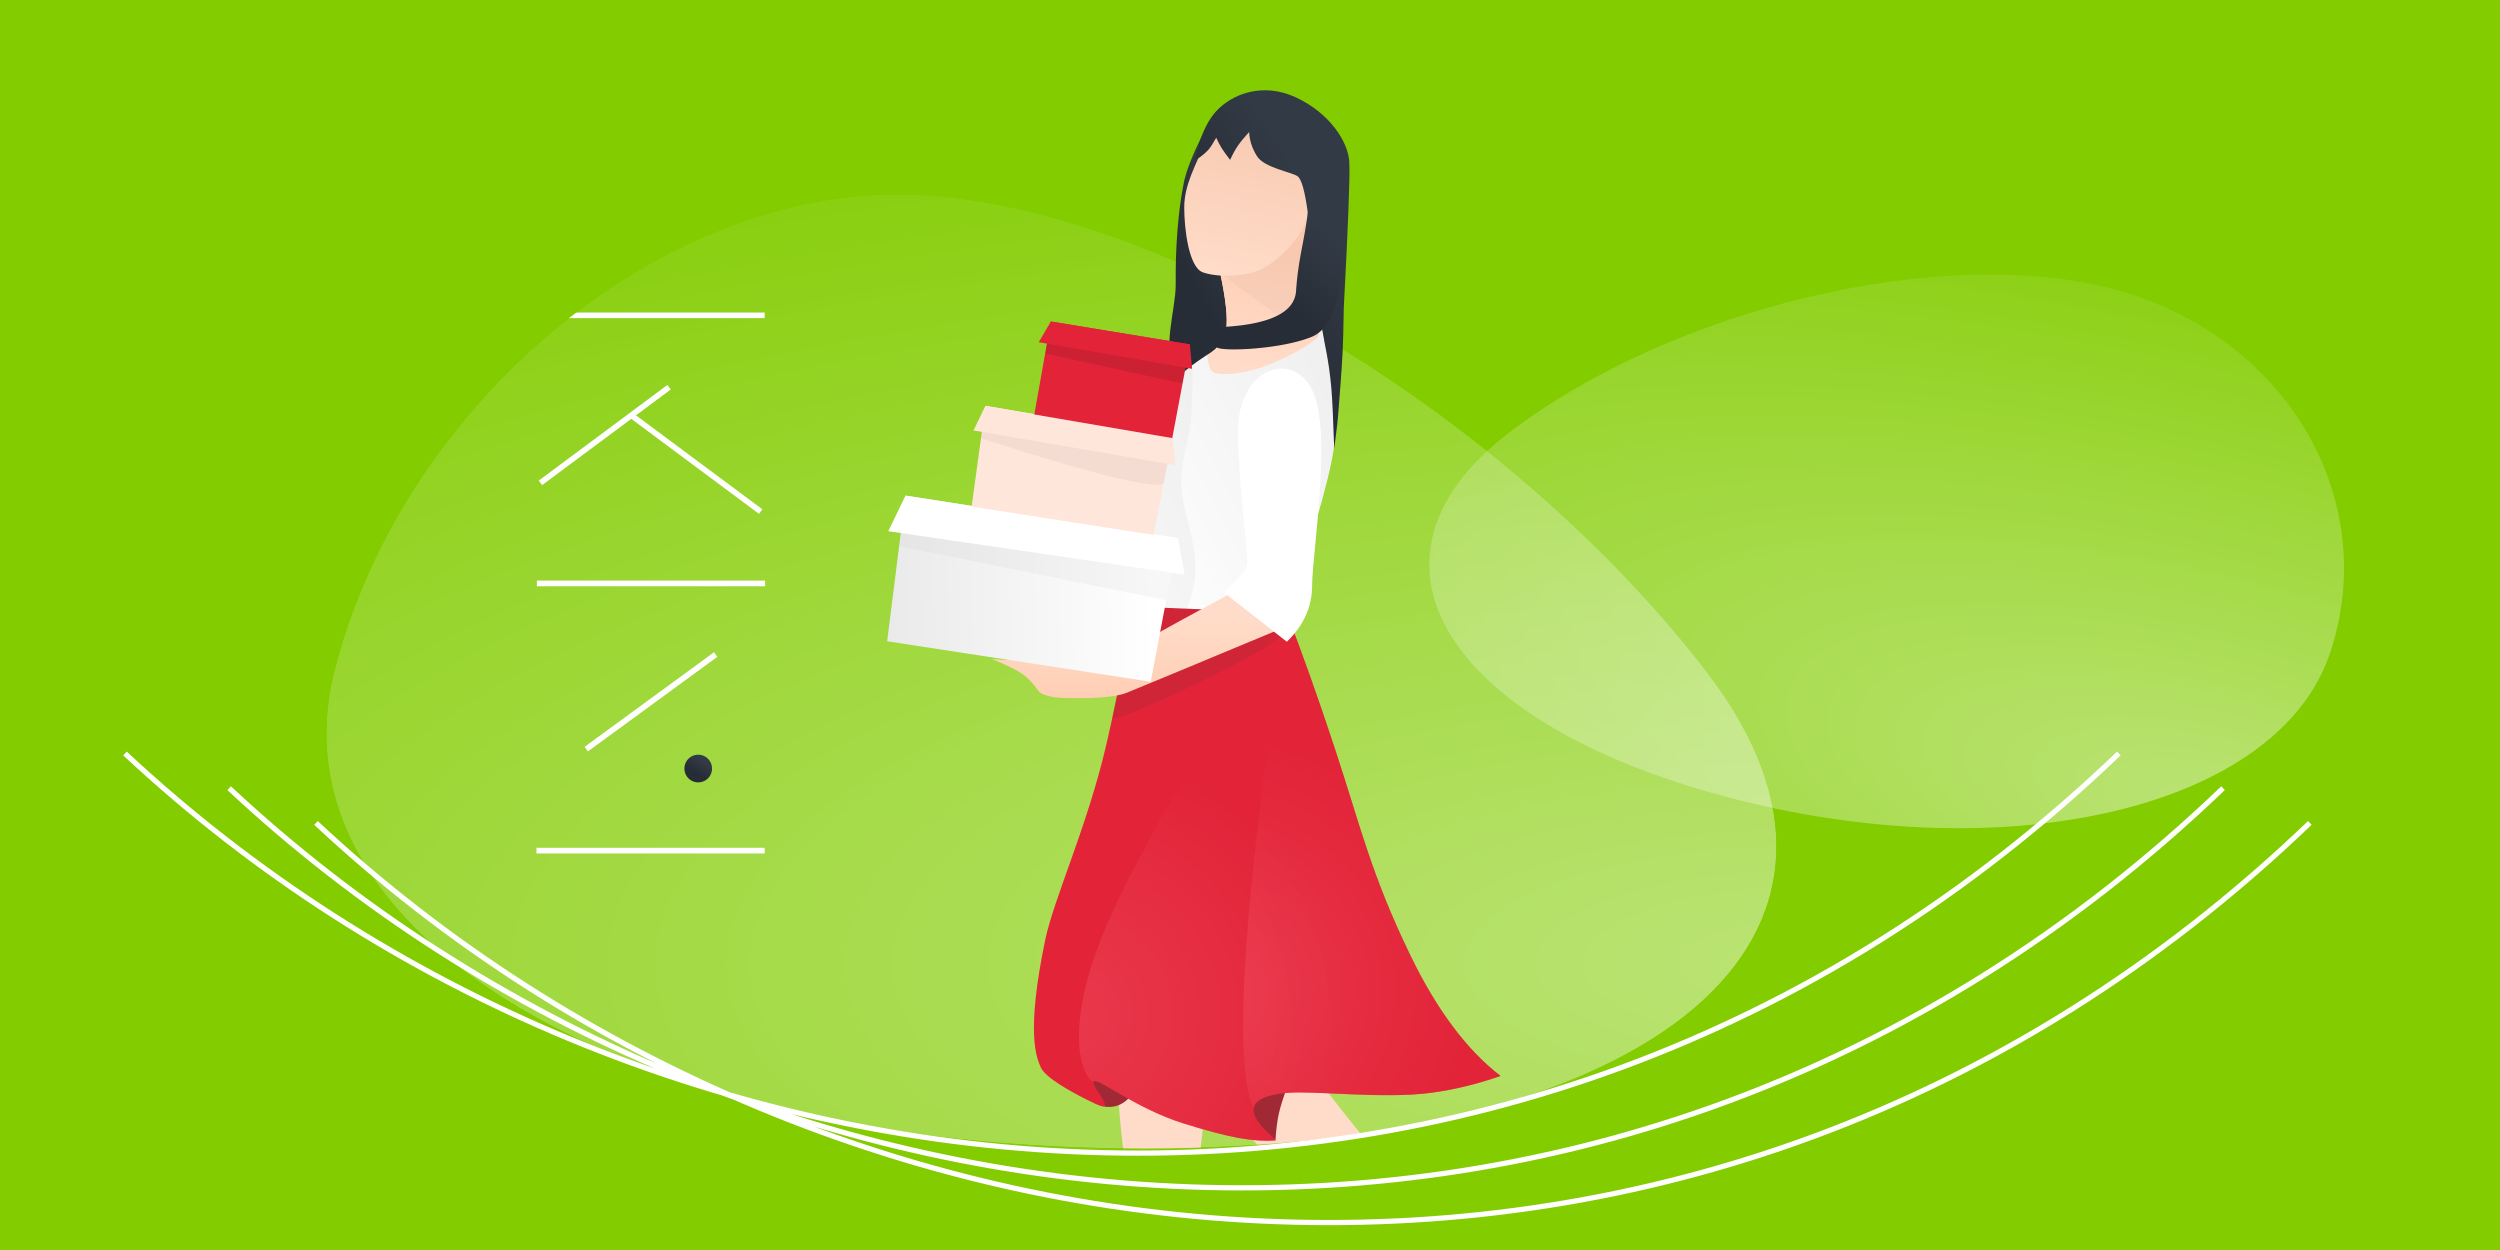
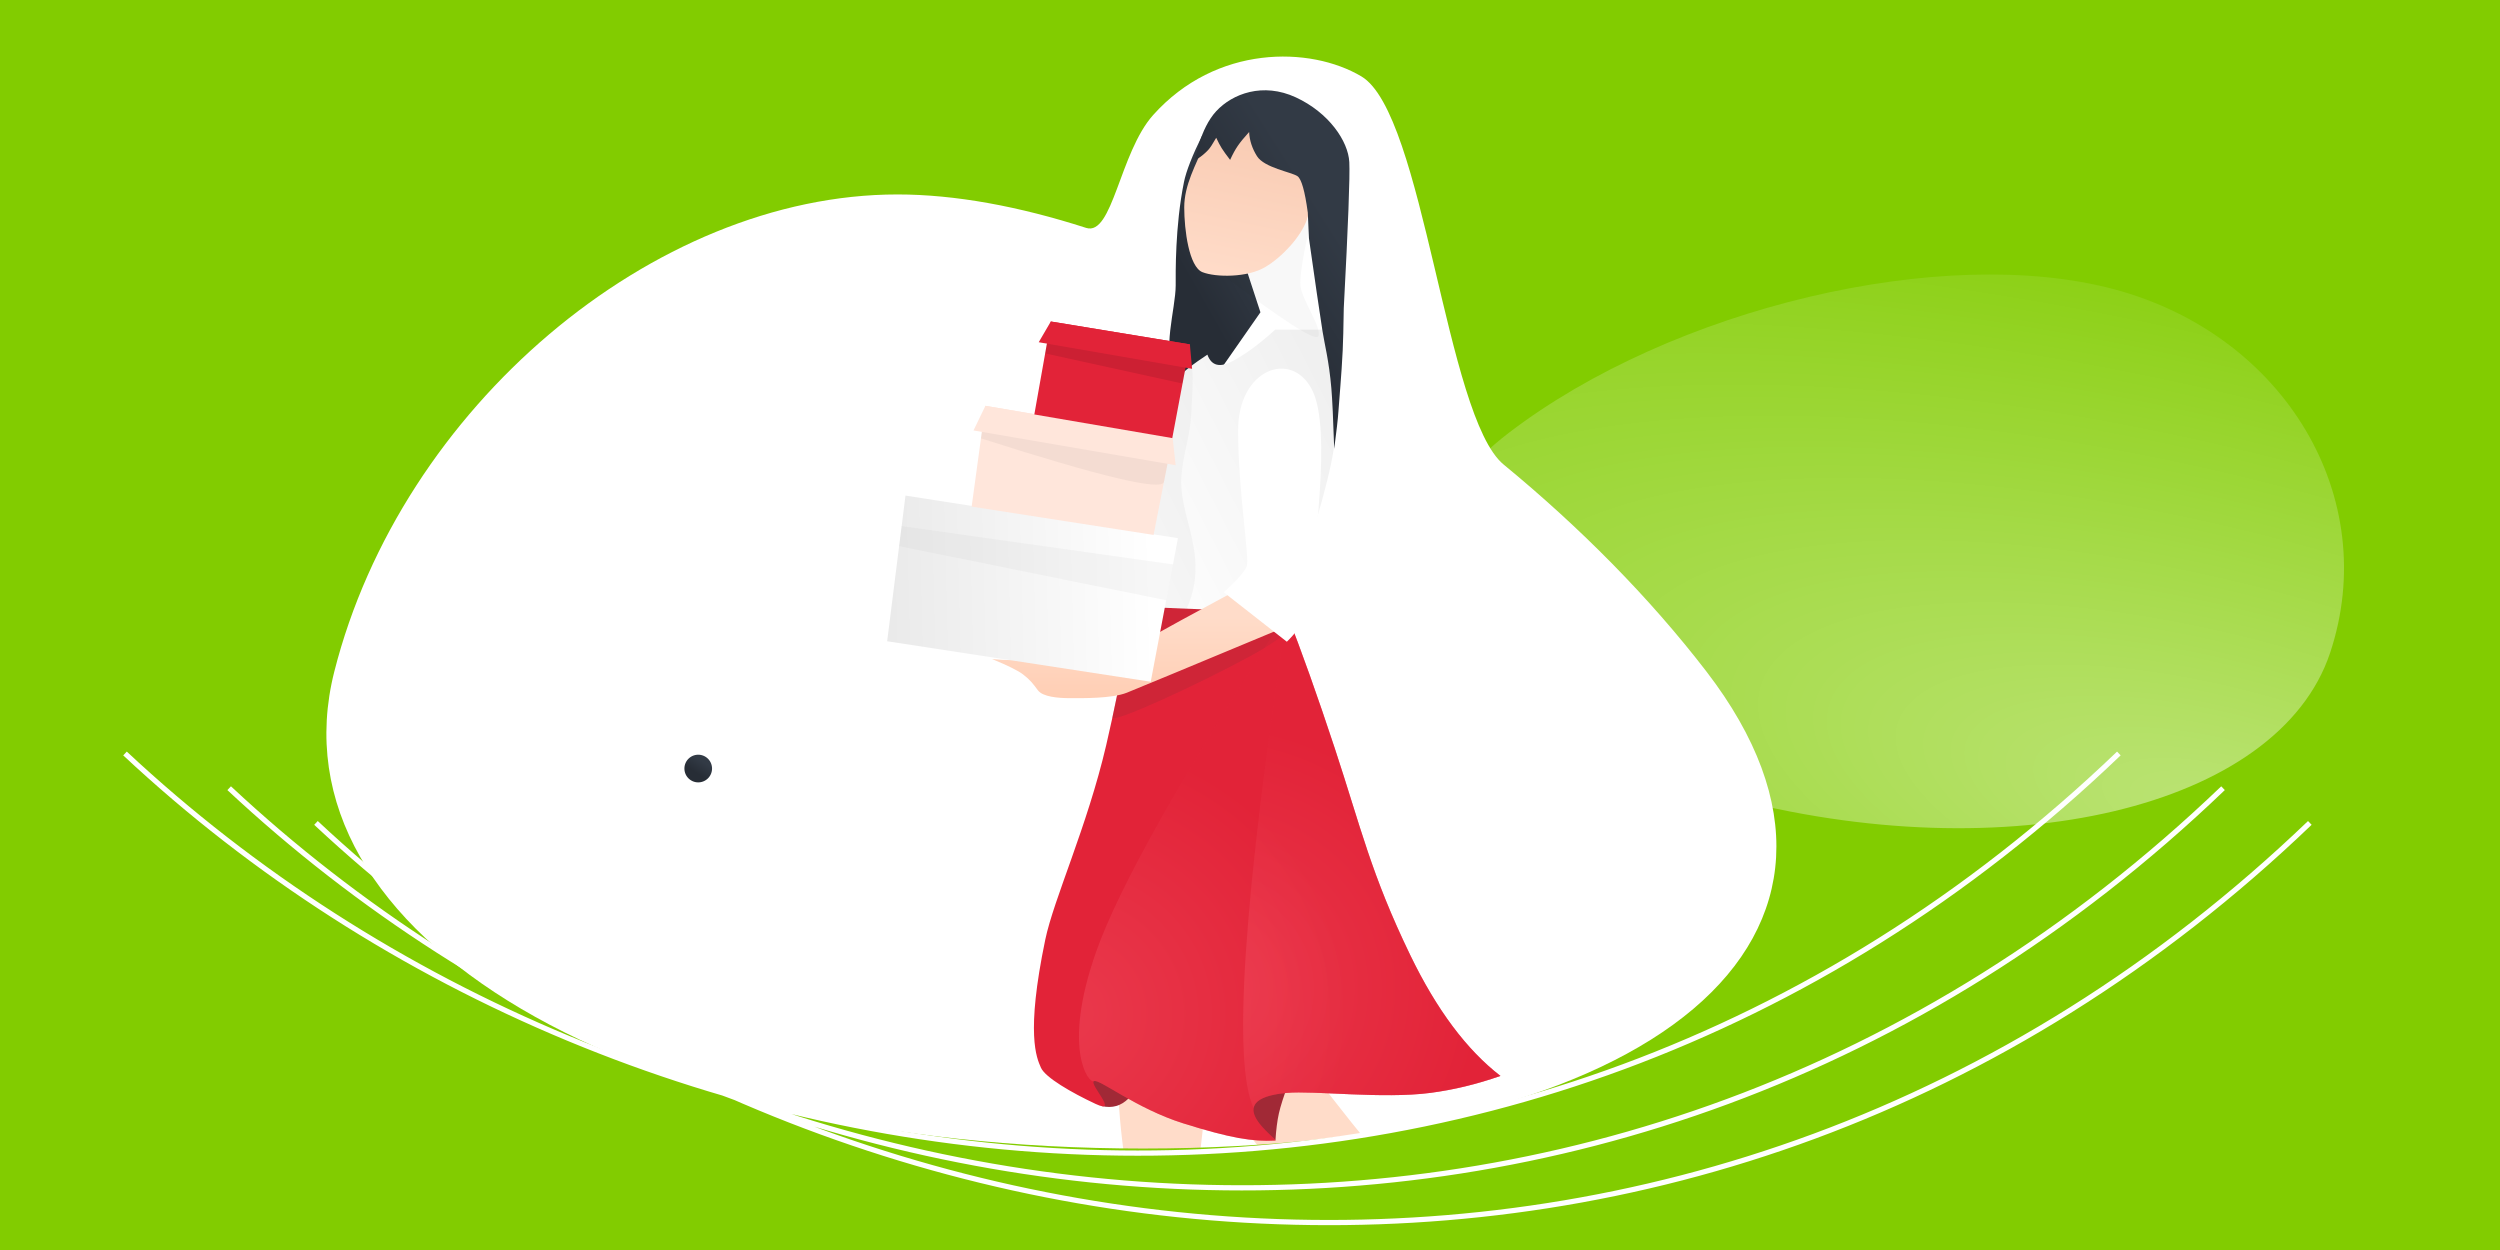
<svg xmlns="http://www.w3.org/2000/svg" width="1440" height="720">
  <defs>
    <linearGradient x1="65.4%" y1="23.755%" x2="39.332%" y2="62.76%" id="b">
      <stop stop-color="#323A45" offset="0%" />
      <stop stop-color="#272D36" offset="100%" />
    </linearGradient>
    <linearGradient x1="91.154%" y1="13.375%" x2="-10.085%" y2="88.506%" id="e">
      <stop stop-color="#F0F0F0" offset="0%" />
      <stop stop-color="#FFF" offset="100%" />
    </linearGradient>
    <linearGradient x1="50%" y1="24.033%" x2="50%" y2="100%" id="f">
      <stop stop-color="#FFDCC9" offset="0%" />
      <stop stop-color="#FFCEB4" offset="100%" />
    </linearGradient>
    <linearGradient x1="50%" y1="100%" x2="58.465%" y2="19.962%" id="g">
      <stop stop-color="#FFDCC9" offset="0%" />
      <stop stop-color="#FFCEB4" offset="100%" />
    </linearGradient>
    <linearGradient x1="50%" y1="-21.453%" x2="27.312%" y2="100%" id="h">
      <stop stop-color="#F7C7AD" offset="0%" />
      <stop stop-color="#FFDCC9" offset="100%" />
    </linearGradient>
    <linearGradient x1="91.638%" y1="50%" x2="-76.607%" y2="52.719%" id="i">
      <stop stop-color="#FFF" offset="0%" />
      <stop stop-color="#D8D8D8" offset="100%" />
    </linearGradient>
    <radialGradient cx="93.107%" cy="80.797%" fx="93.107%" fy="80.797%" r="101.815%" gradientTransform="matrix(0 -1 1.645 0 -.398 1.739)" id="a">
      <stop stop-color="#FFF" offset="0%" />
      <stop stop-color="#FFF" stop-opacity="0" offset="100%" />
    </radialGradient>
    <radialGradient cx="0%" cy="75.783%" fx="0%" fy="75.783%" r="66.412%" gradientTransform="matrix(1 0 0 .799 0 .152)" id="c">
      <stop stop-color="#FF7382" offset="0%" />
      <stop stop-color="#E22338" offset="100%" />
    </radialGradient>
    <radialGradient cx="-10.322%" cy="75.783%" fx="-10.322%" fy="75.783%" r="105.268%" gradientTransform="matrix(1 0 0 .52 0 .364)" id="d">
      <stop stop-color="#FF6E7E" offset="0%" />
      <stop stop-color="#E22338" offset="100%" />
    </radialGradient>
    <radialGradient cx="93.107%" cy="80.797%" fx="93.107%" fy="80.797%" r="101.815%" gradientTransform="matrix(0 -1 1.645 0 -.398 1.739)" id="j">
      <stop stop-color="#FFF" offset="0%" />
      <stop stop-color="#FFF" stop-opacity="0" offset="100%" />
    </radialGradient>
  </defs>
  <g fill="none" fill-rule="evenodd">
    <path fill="#FFF" d="M0 0h1440v720H0z" />
-     <path fill="#82CC00" d="M0 720h1440V0H0z" />
    <path d="M658.543 661.555c295.819 0 441.036-123.022 324.352-274.778C866.211 235.022 657.588 112 516.922 112S231.039 235.022 192.57 386.777c-38.468 151.756 170.155 274.778 465.973 274.778z" fill="url(#a)" style="mix-blend-mode:soft-light" opacity=".458" />
    <path d="M181.572 25.761c-5.798 11.785-9.338 20.838-10.618 27.16-5.185 25.598-4.757 52.814-4.757 59.45 0 13.641-8.355 38.734 0 50.148 5.57 7.61 10.44 12.414 14.608 14.415l34.206-49.05L181.57 25.76z" fill="url(#b)" transform="translate(511 52)" />
    <path d="M651.684 506.383c-4.962 39.711-7.656 67.676-8.081 83.894-1.254 47.841 4.231 81.292 8.08 98.126 8.711 38.09 2.174 65.813-6.625 78.091-8.8 12.278-25.127 14.057-22.263 18.43 2.864 4.372 15.68 9.787 33.336-4.322 17.655-14.108 30.513-30.6 32.83-35.816 2.316-5.217 1.265-8.102.614-12.486-.65-4.384-3.59-25.746-.615-50.11 2.975-24.364 8.18-57.474 2.975-73.028-3.47-10.369-16.887-44.629-40.251-102.779z" fill="#FFDCC9" fill-rule="nonzero" />
    <path d="M634.799 637.14c5.854 1.331 10.925-.136 15.212-4.402 4.288-4.266-3.366-9.824-22.961-16.676-.663 7.96-.829 11.939-.497 11.939.331 0 3.08 3.046 8.246 9.138z" fill="#A12936" fill-rule="nonzero" />
    <path d="M691.345 600.739c18.512 45.403 35.53 69.547 72.236 90.5 36.705 20.954 47.439 40.215 48.765 53.414 1.325 13.2 1.065 24.957-1.899 30.549-2.963 5.592 5.66 10.98 13.235 2.408 7.575-8.573 16.442-33.798 16.442-51.288 0-17.49 5.468-20.258-4.663-25.513-10.13-5.254-21.301-13.552-32.722-25.288-11.421-11.736-58.91-72.05-66.413-85.713-7.504-13.662-63.493-34.472-44.981 10.93z" fill="#FFDCC9" fill-rule="nonzero" />
    <path d="M734.663 656.886c.378-6.181 1.035-11.363 1.97-15.544.935-4.181 2.793-9.997 5.574-17.446l-32.277 5.062-2.693 8.438 27.426 19.49z" fill="#A12936" fill-rule="nonzero" />
    <path d="M301.858 714.151c-2.734 4.542-10.536 17.256-11.298 24.336-.762 7.08 1.673 10.515 11.298 6.644 9.624-3.87 29.119-16.805 30.667-24.56 1.548-7.755 2.614-22.98 6.08-31.471 3.465-8.49 9.672-10.87 11.752-8.49 1.386 1.585 5.141 5.803 11.266 12.652l3.167-2.931-11.338-12.858c-1.017-5.794-1.525-10.055-1.525-12.783 0-4.092-3.505-12.882-14.611-15.381-7.404-1.666-12.236-2.388-14.497-2.165 4.405 2.44 6.305 5.85 5.7 10.23-.909 6.573-2.232 27.778-3.546 34.767-1.313 6.99-7.49 27.536-13.364 30.892-5.873 3.356-13.055 3.356-9.751-8.882z" fill="url(#b)" transform="translate(511 52)" />
    <path d="M654.002 348.23c-7.294 37.203-12.908 64.218-16.843 81.045-11.024 47.136-30.19 88.43-35.105 112.065-11.32 54.433-4.963 67.97-2.481 73.636 2.48 5.665 17.659 14.407 31.503 20.882 13.845 6.475-3.876-11.509-.971-13.11 2.904-1.603 24.416 15.821 51.416 24.3 27 8.48 40.141 10.65 52.997 9.907 2.647-.153-33.683-23.698 6.632-27.45 15.547-1.447 55.205 3.6 82.73 0 13.375-1.749 26.836-5.008 40.385-9.778-19.465-15.014-36.767-38.168-51.906-69.46-22.709-46.94-28.445-73.523-43.472-119.059-10.018-30.357-19.263-56.328-27.737-77.912l-40.666-5.066h-46.482z" fill="#E22338" />
    <path d="M654.002 348.23c-6.474 32.45-10.886 54.1-13.237 64.95-.914 4.216 49.955-19.13 80.761-36.007 13.964-7.65 22.943-15.279 22.621-16.116-.582-1.518-1.581-4.105-2.997-7.761l-40.666-5.066h-46.482z" fill="#A12936" fill-rule="nonzero" opacity=".3" />
    <path d="M120.33 496.35c-19.757 56.076-4.13 76-1.225 74.397 2.904-1.602 24.416 15.822 51.416 24.302 27 8.479 40.141 10.65 52.997 9.906 2.647-.153-33.683-23.698 6.632-27.45 15.547-1.447 55.205 3.6 82.73 0 13.375-1.749 26.836-5.008 40.385-9.778-19.465-15.014-36.767-38.168-51.906-69.46-22.709-46.94-28.445-73.523-43.472-119.059-10.018-30.357-19.263-56.328-27.737-77.912-60.042 92.653-96.649 157.67-109.82 195.055z" fill="url(#c)" opacity=".278" transform="translate(511 52)" />
    <path d="M211.094 586.295c.663-4.066 5.574-7.535 19.056-8.79 15.547-1.447 55.205 3.6 82.73 0 13.375-1.749 26.836-5.008 40.385-9.778-19.465-15.014-36.767-38.168-51.906-69.46-22.709-46.94-28.445-73.523-43.472-119.059-10.018-30.357-19.263-56.328-27.737-77.912-24.934 164.16-31.286 259.16-19.056 285z" fill="url(#d)" opacity=".278" transform="translate(511 52)" />
    <path d="M146 297.517L230.136 301c17.719-52.204 26.965-85.735 27.737-100.594.773-14.858-1.593-35.7-7.098-62.524h-27.272c-8.573 7.836-16.64 13.82-24.2 17.951-7.56 4.132-12.507 2.945-14.84-3.56-4.317 2.874-7.485 5.086-9.504 6.635-2.019 1.549-4.851 3.94-8.498 7.175-5.503 8.28-9.793 22.306-12.87 42.075-3.078 19.769-5.608 49.556-7.591 89.36z" fill="url(#e)" transform="translate(511 52)" />
    <path d="M657 349.517l26.463 1.096c4.186-8.974 5.82-18.64 4.904-28.998-1.374-15.538-7.016-27.066-7.892-40.869-.876-13.803 4.408-26.122 5.484-39.829 1.076-13.706 1.504-31.163 0-30.009-2.019 1.549-4.851 3.94-8.498 7.175-5.503 8.28-9.793 22.306-12.87 42.075-3.078 19.769-5.608 49.556-7.591 89.36z" fill="#B0B0B0" opacity=".1" />
    <path d="M60.44 327.615c9.112 3.75 15.06 6.702 17.842 8.855 4.175 3.23 5.737 5.328 8.544 9.123 2.807 3.794 11.572 4.543 18.613 4.543 7.04 0 24.039.292 32.655-3.15 5.744-2.295 35.186-14.516 88.327-36.664l-27.193-21.24c-24.957 13.457-40.042 21.687-45.256 24.688-7.82 4.502-20.438 11.064-26.552 11.064-6.114 0-6.763-1.983-12.747-6.2-5.984-4.216-7.656-5.517-13.037-9.611-5.381-4.094-13.955-20.19-18.369-15.246-4.413 4.944-3.559 7.472 0 12.734s11.961 13.465 5.971 18.323c-3.993 3.238-13.592 4.165-28.797 2.781z" fill="url(#f)" fill-rule="nonzero" transform="translate(511 52)" />
    <path d="M704.882 341.181l36.343 28.46c9.702-9.406 14.552-20.19 14.552-32.353 0-18.244 11.83-89.433 0-112.718-11.829-23.285-42.623-12.166-42.623 23.285 0 35.45 6.759 73.758 4.958 78.345-1.2 3.058-5.61 8.051-13.23 14.981z" fill="#FFF" />
-     <path d="M695.462 204.394c6.204-3.585 9.803-8.484 10.795-14.697.992-6.214-.144-17.002-3.41-32.365l52.767-32.474c-4.892 20.901-7.071 34.143-6.538 39.726.534 5.582 3.715 14.75 9.545 27.502l-40.552 20.655-18.619 1.97-3.988-10.317z" fill="#FFDCC9" fill-rule="nonzero" />
-     <path d="M184.462 152.394c6.204-3.585 9.803-8.484 10.795-14.697.992-6.214-.144-17.002-3.41-32.365l52.767-32.474c-4.892 20.901-7.071 34.143-6.538 39.726.8 8.373 13.014 25.086 10.146 29.19-2.867 4.105-20.346 13.831-33.211 18.044-12.866 4.212-23.072 4.181-26.561 2.893-2.326-.859-3.655-4.298-3.988-10.317z" fill="url(#g)" fill-rule="nonzero" transform="translate(511 52)" />
    <path d="M702.847 157.332l52.767-32.474c-2.1 9.312-3.503 15.806-4.207 19.483-1.897 9.909-2.674 16.656-2.33 20.243.8 8.373 13.013 25.086 10.145 29.19-1.911 2.737-20.703-9.41-56.375-36.442z" fill="#000" opacity=".029" />
    <path d="M182.926 30.796c-5.19 12.254-11.808 23.762-11.808 36.686 0 12.923 2.751 34.23 10.48 37.283 7.73 3.052 25.845 3.183 36.105-2.888 10.26-6.072 20.638-17.75 23.999-27.181 3.36-9.432 8.543-31.192-1.553-40.876-6.294-6.037-11.681-9.516-36.948-12.553-8.257-.993-18.216 4.668-20.275 9.53z" fill="url(#h)" fill-rule="nonzero" transform="translate(511 52)" />
    <path d="M177.398 40.098s2.785-17.953 12.143-28.05c9.358-10.096 26.917-16.752 45.881-7.956 18.965 8.795 30.15 25.163 30.776 37.286.417 8.083-.645 36.118-3.186 84.108-.168 11.286-.374 19.42-.618 24.404-.727 14.816-1.915 26.897-2.48 35.311-.272 4.052-1.076 11.158-2.413 21.318-.554-16.965-1.101-28.598-1.642-34.9-1.373-15.979-3.96-25.515-5.106-32.922-1.825-11.79-4.427-29.592-7.804-53.405l-.664-14.876c-1.673-12.386-3.659-19.366-5.958-20.939-3.45-2.36-19.087-4.811-23.3-11.517-2.81-4.47-4.318-9.116-4.526-13.937-2.918 3.215-5.113 5.9-6.583 8.059-1.47 2.158-2.928 4.83-4.371 8.016-2.207-2.866-3.81-5.093-4.807-6.68-.998-1.588-2.064-3.608-3.2-6.062-2.045 3.598-3.587 5.942-4.626 7.032-4.429 4.647-7.516 5.71-7.516 5.71z" fill="url(#b)" transform="translate(511 52)" />
-     <path d="M194.848 136.242c26.275-1.692 39.832-8.548 40.67-20.569 1.256-18.03 4.236-26.443 6.463-42.815a866.82 866.82 0 003.835-32.904l16.205 40.883c1.11 35.484-4.693 55.868-17.407 61.152-19.07 7.926-58.27 8.838-54.673 5.306 2.397-2.355 4.033-6.039 4.907-11.053z" fill="url(#b)" transform="translate(511 52)" />
    <path fill="url(#i)" d="M0 317.366l10.566-83.907 156.93 24.528-15.671 82.692z" transform="translate(511 52)" />
    <path fill="#B0B0B0" opacity=".1" d="M517.9 314.576l1.451-11.53 156.28 22.056-3.91 20.632z" />
-     <path fill="#FFF" d="M511.65 305.976l9.916-20.517 156.93 24.528 3.787 20.946z" />
    <path d="M559.667 291.813l7.933-58.06 107.826 18.379-10.971 55.985-104.788-16.304z" fill="#FFE6DB" />
    <path d="M565.041 252.481l1.157-8.47c72.373 7.686 108.114 13.802 107.224 18.348l-2.972 15.167c-1.073 5.472-36.209-2.877-105.409-25.045z" fill="#000" opacity=".046" />
    <path d="M560.735 247.941l6.865-14.188 107.826 18.379 1.742 15.83-116.433-20.02z" fill="#FFE6DB" />
    <path fill="#E22338" d="M595.774 238.725l9.503-53.544 80.099 13.185-10.147 53.97z" />
    <path fill="#000" opacity=".1" d="M602.017 203.553l1.766-9.95 79.756 14.532-2.404 12.785z" />
    <path fill="#E22338" d="M598.306 197.123l6.971-11.942 80.099 13.185 1.262 14.07z" />
    <g>
      <path d="M338.656 432.801l-1.92-2.634 74.542-54.475 1.92 2.635-74.542 54.474zm-28.32-155.987l1.935 2.615 51.333-38.172 73.581 54.717 1.936-2.617-72.785-54.125 20.03-14.893-1.946-2.617-74.085 55.092zM309 491.583h131.459v-3.259H309v3.259zm.238-153.891h131.46v-3.259h-131.46v3.259zM309 183.26h131.459V180H309v3.26z" fill="#FFF" />
      <path d="M93.179 254.715a7.97 7.97 0 00-5.629 2.34 7.949 7.949 0 00-2.322 5.63c-.005 4.391 3.553 7.957 7.95 7.966 4.4-.006 7.963-3.572 7.958-7.967a7.95 7.95 0 00-2.325-5.63 7.971 7.971 0 00-5.632-2.339z" fill="url(#b)" transform="translate(309 180)" />
    </g>
    <path d="M0 0h1440v720H0V0zm658.543 661.555c295.819 0 441.036-123.022 324.352-274.778-32.836-42.706-72.954-83.136-116.79-119.19C832.723 240.129 820.27 65.452 784.149 44c-29.519-17.53-83.68-18.3-119.948 22.272-19.355 21.65-23.288 69.92-38.599 64.99-38.605-12.43-75.53-19.262-108.68-19.262-140.665 0-285.882 123.022-324.35 274.777-38.47 151.756 170.154 274.778 465.972 274.778z" fill="#82CC00" />
    <path d="M1035.517 479.345c168.58 0 309.798-76.165 315.42-170.118 5.624-93.954-72.422-170.119-174.318-170.119-101.896 0-243.115 76.165-315.42 170.119-72.306 93.953 5.74 170.118 174.318 170.118z" fill="url(#j)" style="mix-blend-mode:soft-light" opacity=".458" transform="rotate(15 1092.722 309.227)" />
    <path d="M72 434c296.43 277.117 798.531 335.367 1148.46 0M132 454c296.43 277.117 798.531 335.367 1148.46 0M182 474c296.43 277.117 798.531 335.367 1148.46 0" stroke="#FFF" stroke-width="3" />
  </g>
</svg>